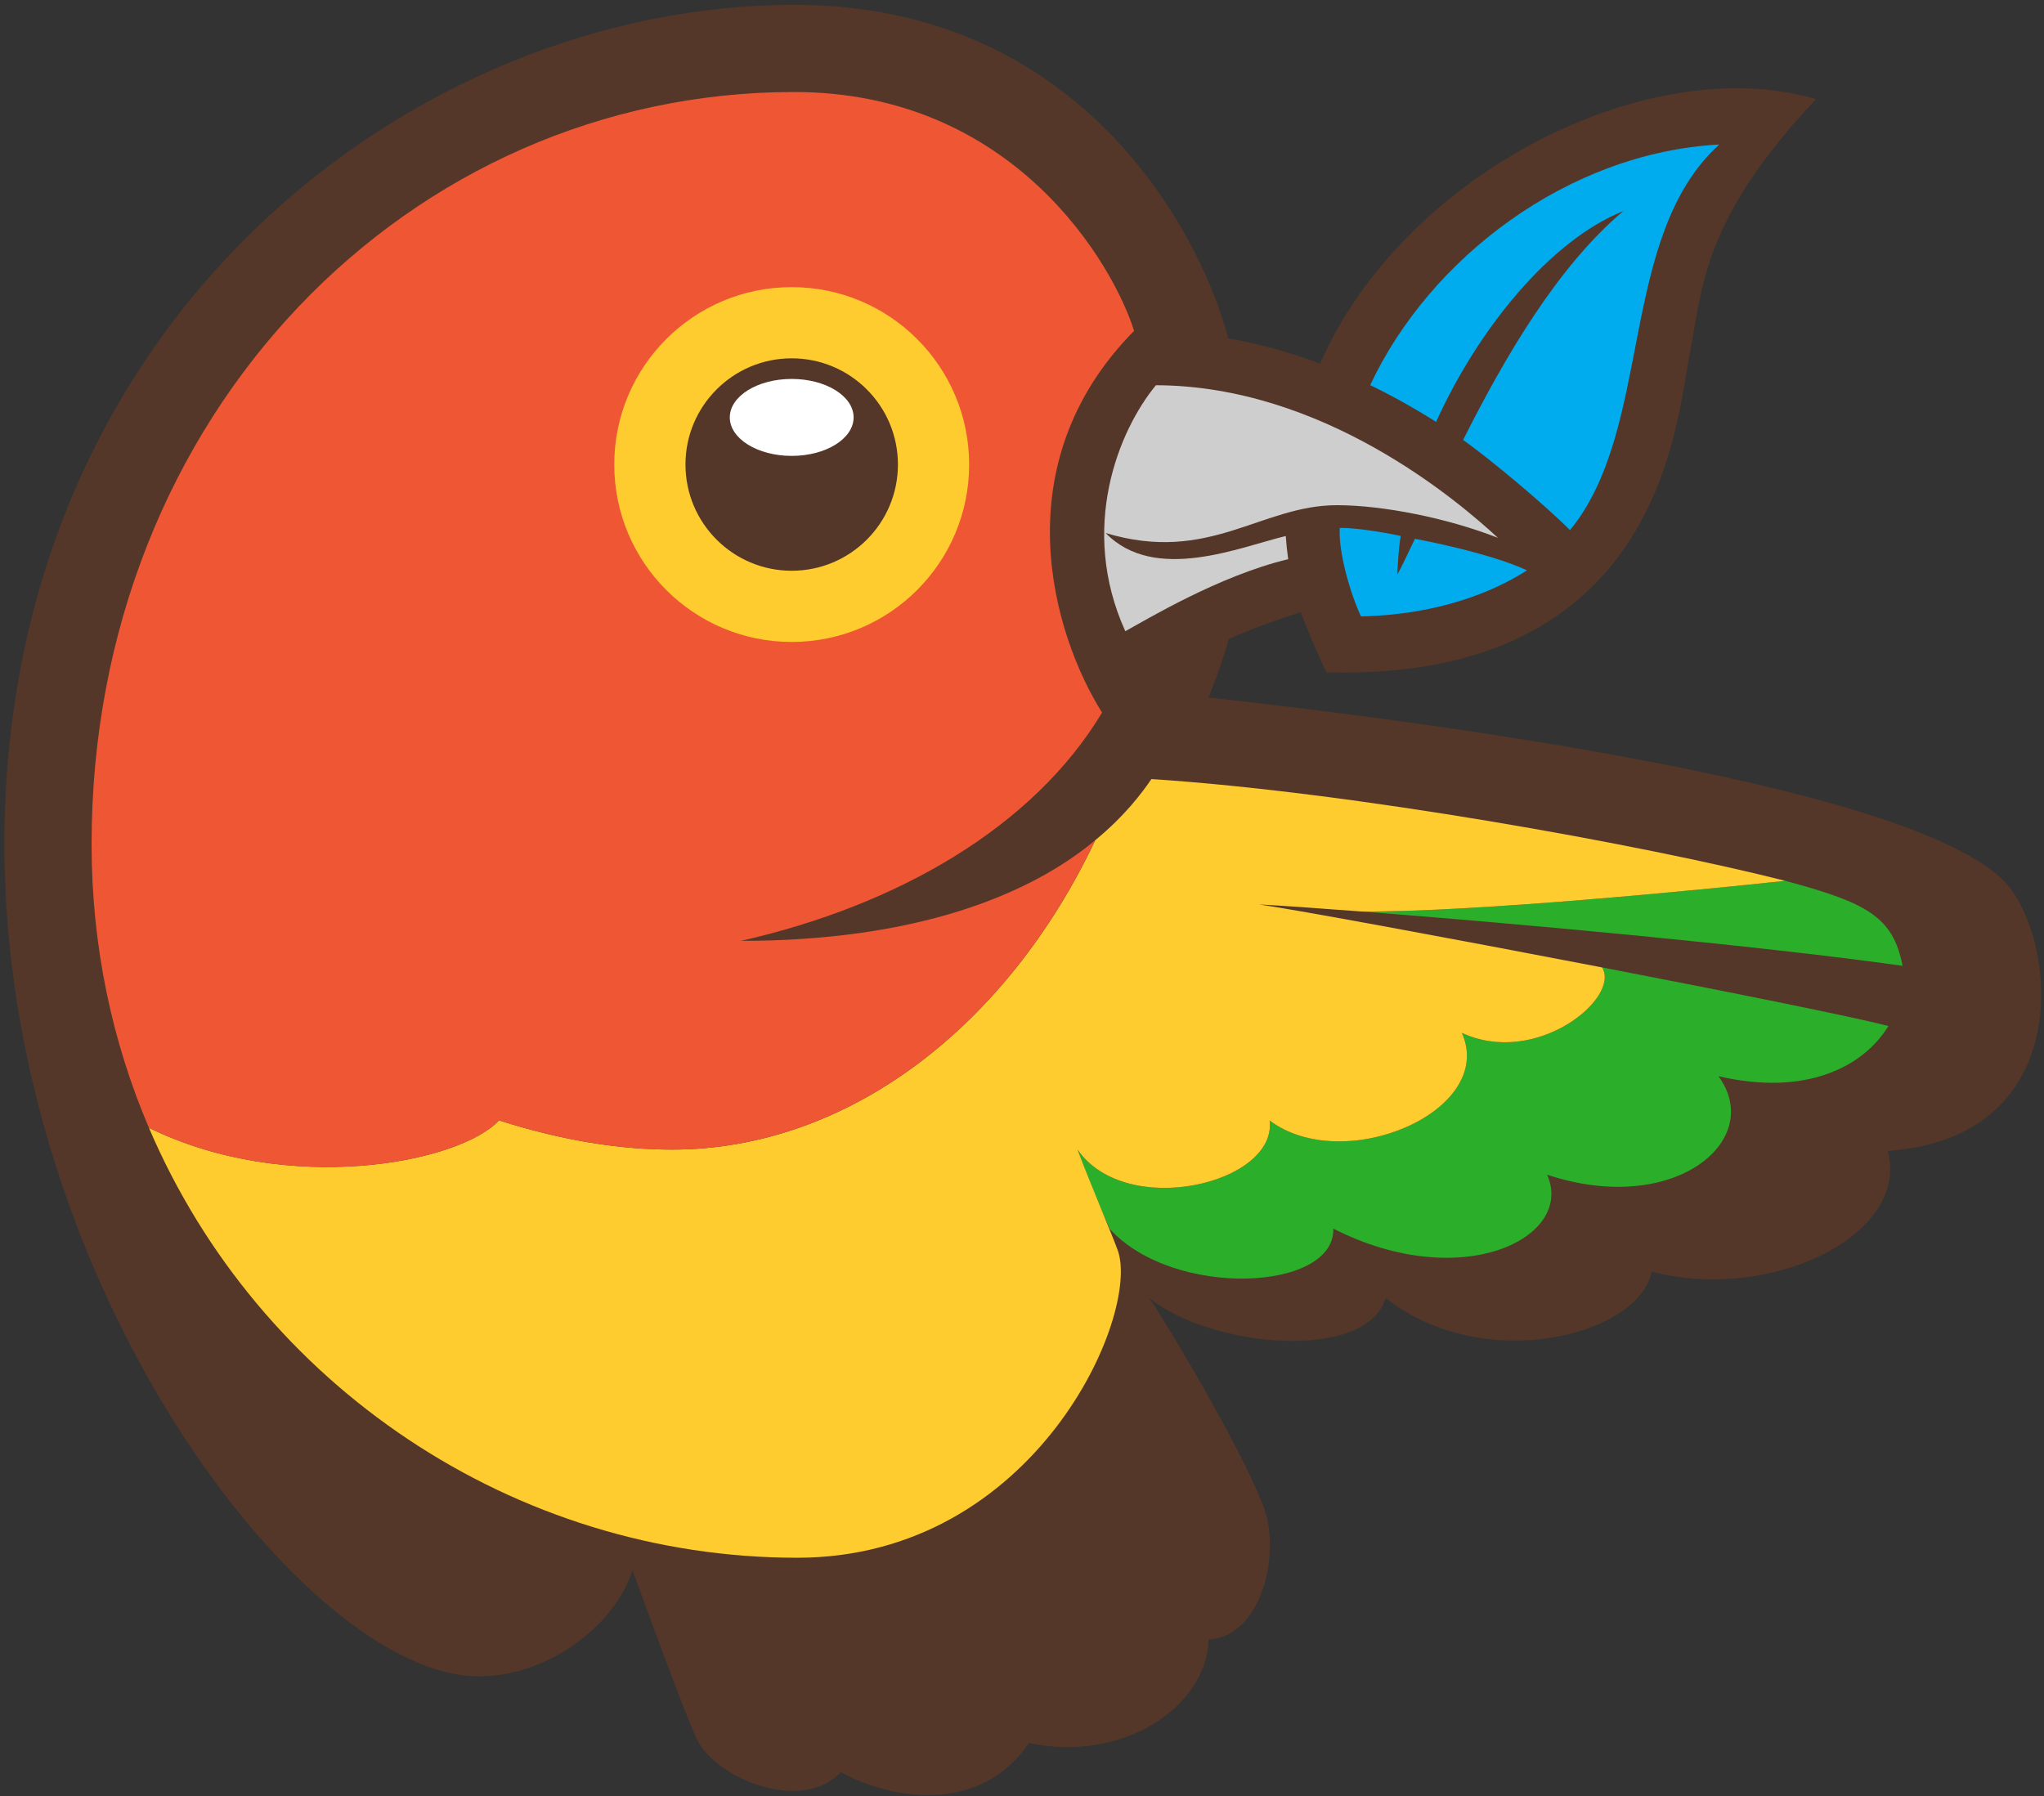
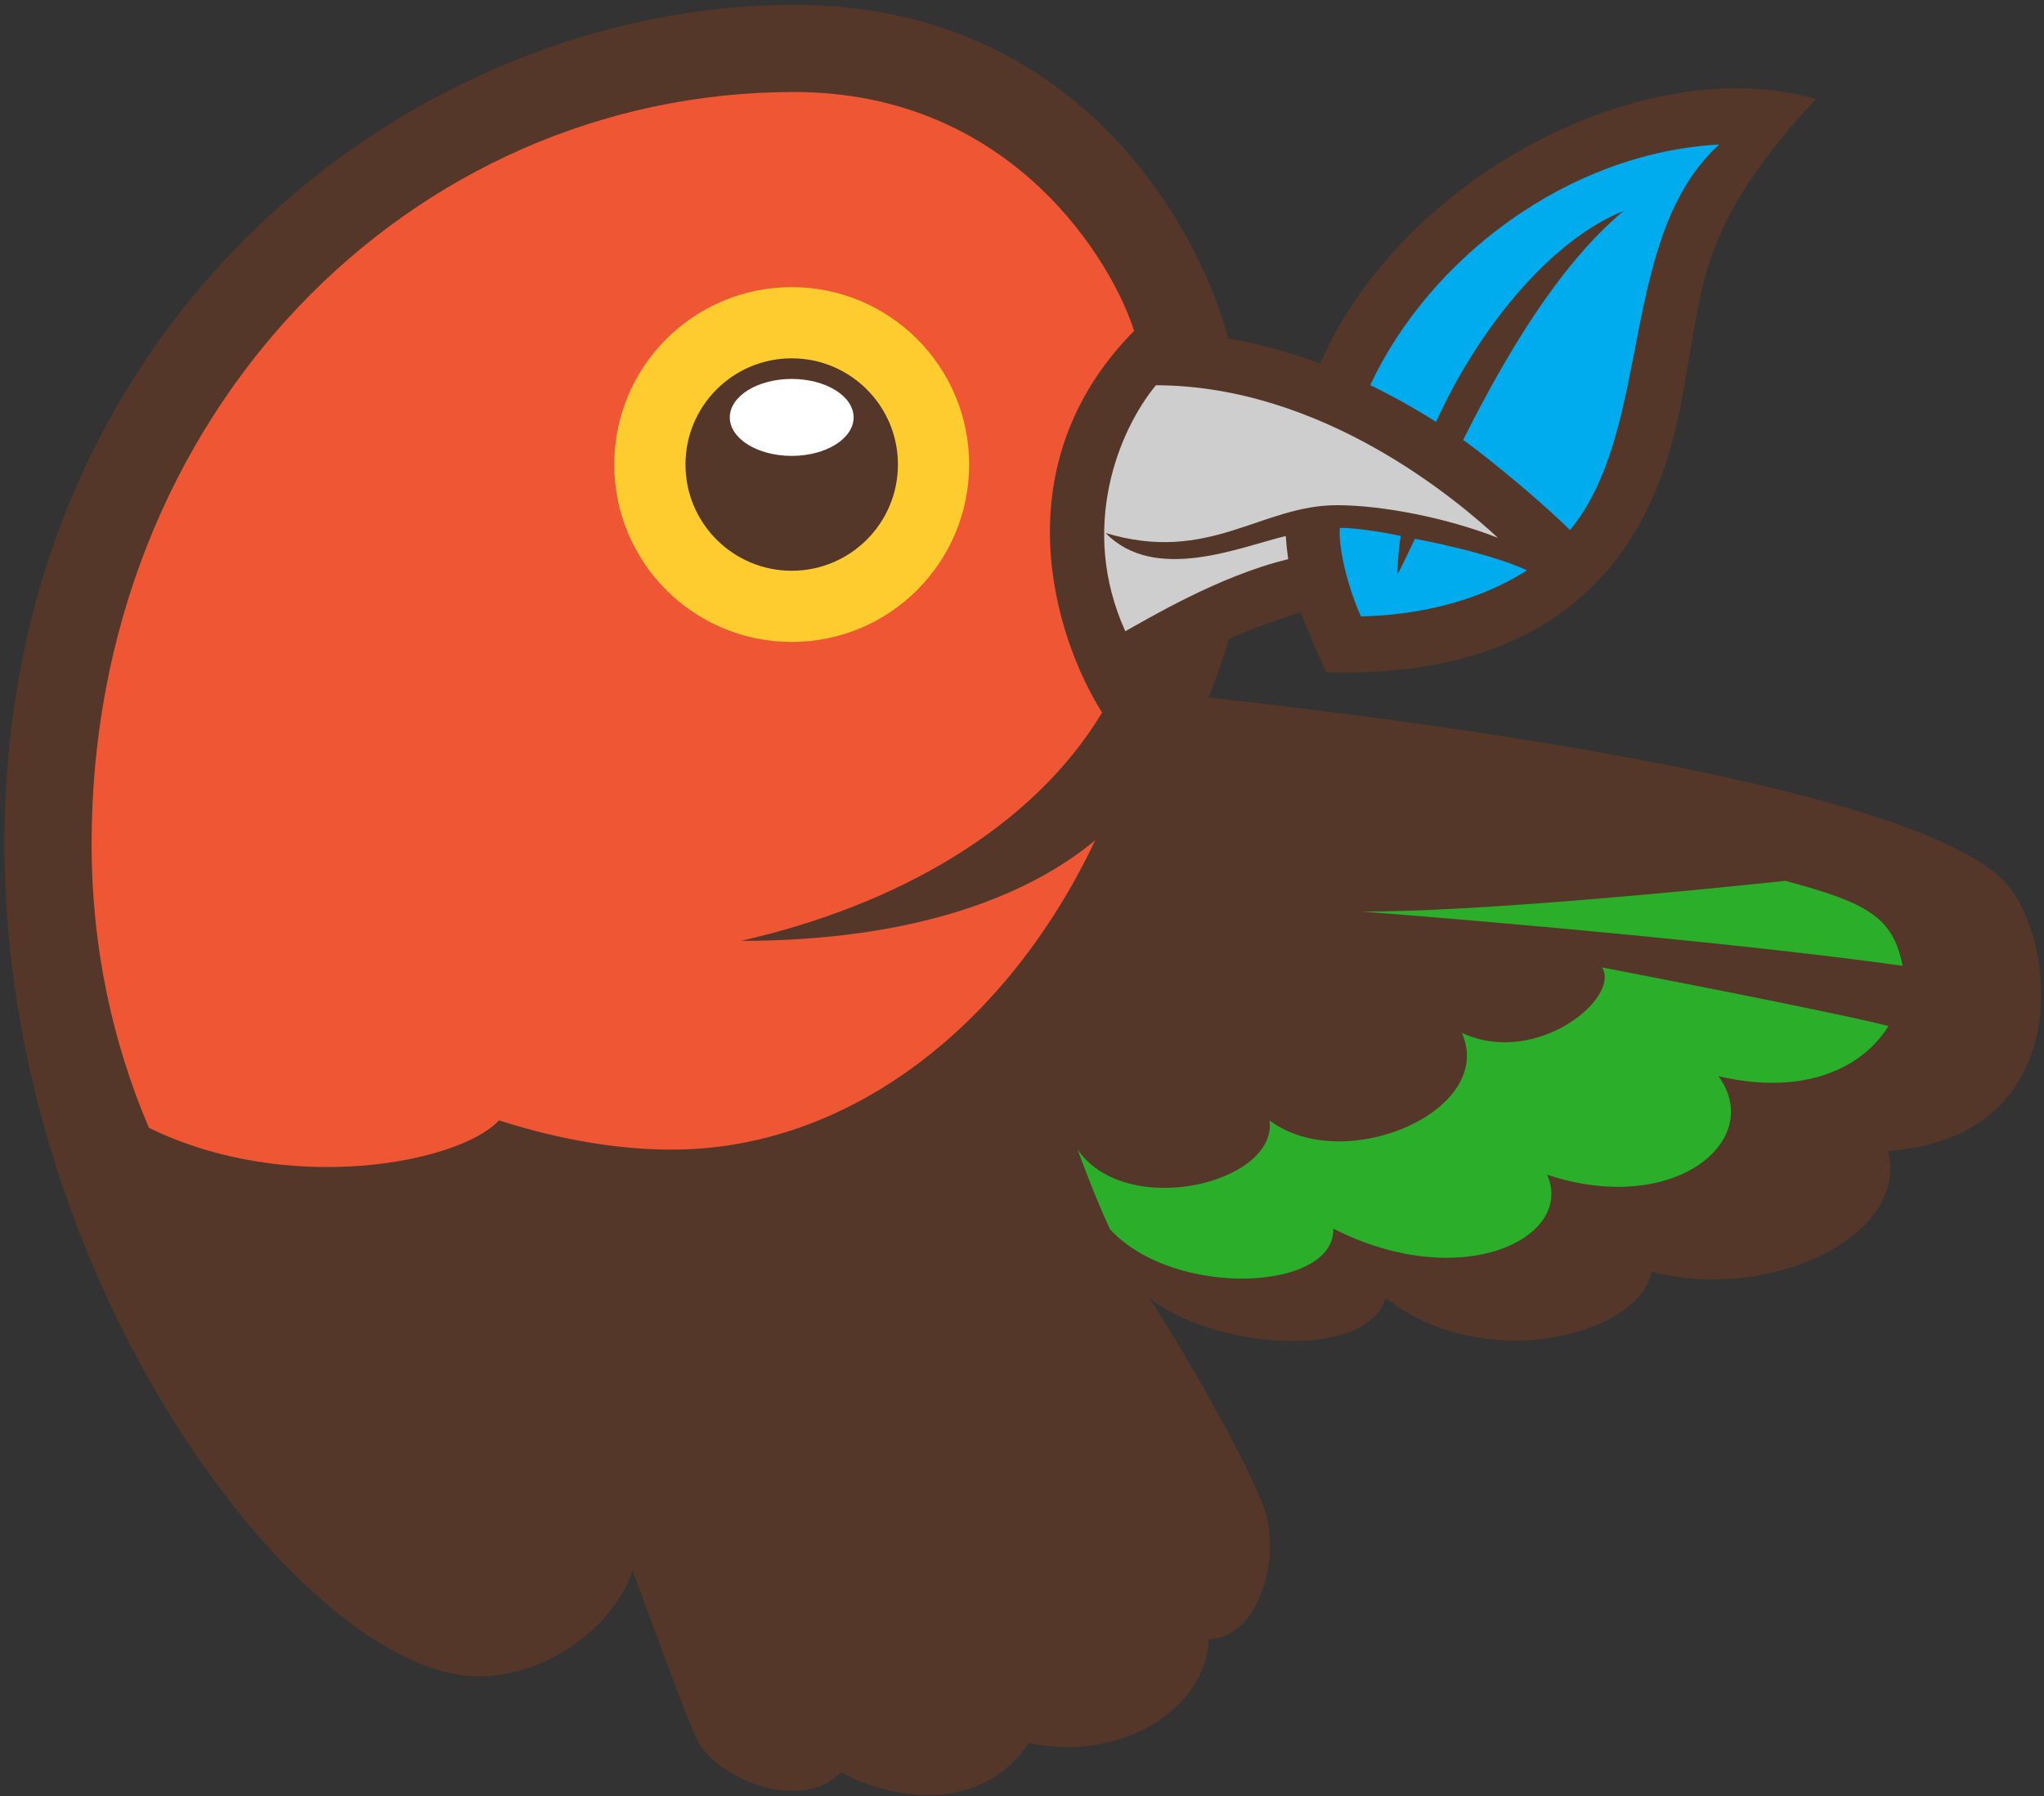
<svg xmlns="http://www.w3.org/2000/svg" xmlns:ns1="http://sodipodi.sourceforge.net/DTD/sodipodi-0.dtd" xmlns:ns2="http://www.inkscape.org/namespaces/inkscape" version="1.1" id="svg2" width="3333.333" height="2929.333" viewBox="0 0 3333.333 2929.333" ns1:docname="bower.ai">
  <rect x="0" y="0" width="3333.333" height="2929.333" fill="#333333" stroke="none" />
  <defs id="defs6">
    <clipPath clipPathUnits="userSpaceOnUse" id="clipPath16">
      <path d="M 0,2197 H 2500 V 0 H 0 Z" id="path14" />
    </clipPath>
  </defs>
  <ns1:namedview id="namedview4" pagecolor="#ffffff" bordercolor="#000000" borderopacity="0.25" ns2:showpageshadow="2" ns2:pageopacity="0.0" ns2:pagecheckerboard="0" ns2:deskcolor="#d1d1d1" />
  <g id="g8" ns2:groupmode="layer" ns2:label="bower" transform="matrix(1.333,0,0,-1.333,0,2929.333)">
    <g id="g10">
      <g id="g12" clip-path="url(#clipPath16)">
        <g id="g18" transform="translate(2449.538,1121.671)">
          <path d="m 0,0 c -128.168,123.139 -769.028,200.025 -971.25,222.395 9.865,23.341 18.224,47.29 25.027,71.7 28.704,12.591 58.115,23.503 88.085,32.682 3.749,-11.063 21.413,-53.441 31.47,-73.546 406.631,-11.219 427.507,302.18 444.048,388.039 16.17,83.945 15.35,165.058 154.825,313.351 -207.787,60.549 -506.618,-93.856 -606.704,-323.672 -37.612,14.1 -75.313,24.509 -112.594,30.944 -26.725,107.78 -165.858,408.056 -530.961,408.056 -462.268,-0.01 -966.094,-381.38 -966.094,-1026.937 0,-542.668 370.492,-1018.236 579.813,-1018.236 91.424,0 170.057,68.449 188.522,129.818 15.477,-42.084 62.971,-172.879 78.565,-206.176 23.044,-49.242 129.662,-91.854 176.316,-40.747 59.983,-33.326 170.058,-53.411 230.051,35.474 115.523,-24.44 217.659,44.448 219.895,126.655 56.692,3.027 84.501,82.627 72.12,146.017 -9.13,46.674 -106.608,214.135 -144.631,271.94 75.265,-61.223 265.925,-78.555 289.086,-0.039 121.353,-95.252 310.48,-45.258 325.478,32.213 147.463,-38.316 316.593,45.834 288.833,147.756 C 96.785,-315.938 66.467,-63.889 0,-0.01 Z" style="fill:#543729;fill-opacity:1;fill-rule:nonzero;stroke:none" id="path20" />
        </g>
        <g id="g22" transform="translate(1709.461,1494.37)">
          <path d="M 0,0 C 0.049,3.876 1.504,33.756 4.218,47.397 -2.91,49.076 -47.289,57.757 -70.421,57.21 -72.1,28.161 -58.215,-21.267 -44.477,-51.019 50.092,-49.037 118.404,-20.72 158.614,5.322 124.38,21.277 65.969,35.455 21.56,43.94 16.6,33.687 4.404,7.567 0,0 Z M 80.469,164.843 C 131.498,266.081 195.611,376.615 276.588,444.995 187.458,409.081 99.461,301.692 47.426,186.921 21.447,203.469 -5.463,218.509 -33.17,231.964 39.409,386.887 208.061,516.275 393.927,526.382 269.43,413.475 313.634,178.807 211.273,54.564 c -29.293,29.43 -96.55,86.2 -130.804,110.279 z" style="fill:#00acee;fill-opacity:1;fill-rule:nonzero;stroke:none" id="path24" />
        </g>
        <g id="g26" transform="translate(1665.678,1082.252)">
          <path d="M 0,0 C 179.998,-13.827 477.657,-40.659 661.932,-66.447 650.292,-6.484 618.49,10.653 518.453,37.525 410.868,26.052 137.913,-0.762 0,0 m -307.639,-388.781 0.098,-0.459 c -11.981,25.798 -24.714,57.122 -39.917,98.084 59.192,-86.171 244.726,-41.724 234.991,35.484 90.809,-68.332 277.73,11.385 235.235,107.194 90.966,-42.388 194.791,42.895 171.503,80.059 155.089,-29.909 303.703,-59.73 350.358,-71.672 -30.992,-50.531 -101.579,-86.22 -207.983,-61.418 57.503,-78.311 -54.124,-172.274 -209.603,-120.522 34.224,-76.886 -104.206,-146.116 -261.541,-65.969 2.002,-76.924 -195.191,-85.781 -273.141,-0.781 z" style="fill:#2baf2b;fill-opacity:1;fill-rule:nonzero;stroke:none" id="path28" />
        </g>
        <g id="g30" transform="translate(1553.211,826.58)">
-           <path d="m 0,0 c 90.809,-68.332 277.73,11.385 235.235,107.194 90.966,-42.387 194.791,42.895 171.503,80.059 -183.347,35.347 -375.736,70.831 -419.383,77.031 26.462,-1.406 70.353,-4.413 125.112,-8.622 137.913,-0.761 410.868,26.052 518.453,37.525 -174.198,44.174 -529.868,108.63 -775.492,124.516 -11.386,-16.638 -32.32,-44.848 -68.761,-74.834 C -320.791,115.494 -515.504,-35.65 -730.947,-35.65 c -62.785,0 -133.03,10.594 -211.761,35.757 -49.096,-52.601 -258.445,-92.459 -428.308,-9.081 134.74,-315.489 447.202,-526.088 793.068,-526.088 291.293,0 420.457,297.454 392.189,376.155 -6.854,19.109 -34.038,82.461 -49.242,123.423 C -175.799,-121.655 9.726,-77.208 0,0 Z" style="fill:#ffcc2f;fill-opacity:1;fill-rule:nonzero;stroke:none" id="path32" />
-         </g>
+           </g>
        <g id="g34" transform="translate(1376.689,1425.228)">
          <path d="m 0,0 c 25.71,13.992 114.596,67.863 199.292,88.114 -1.35,9.408 -2.344,18.864 -2.978,28.347 -55.559,-13.3 -160.322,-58.196 -220.344,3.671 126.645,-38.218 189.879,34.049 282.973,34.049 55.462,0 134.613,-15.487 196.998,-39.986 C 405.762,160.557 241.201,300.462 37.457,300.95 -8.036,245.8 -57.2,126.333 -0.01,0.01 Z" style="fill:#cecece;fill-opacity:1;fill-rule:nonzero;stroke:none" id="path36" />
        </g>
        <g id="g38" transform="translate(610.502,826.687)">
          <path d="m 0,0 c 78.731,-25.163 148.976,-35.757 211.762,-35.757 215.442,0 410.145,151.153 517.613,378.518 -79.483,-66.349 -217.62,-123.12 -433.346,-123.12 192.154,43.579 357.574,139.339 441.724,279.302 -59.153,94.149 -123.316,302.435 39.155,467.092 -24.997,80.293 -146.633,292.25 -415.926,292.25 -469.963,0 -859.447,-393.253 -859.447,-920.279 0,-124.76 25.182,-241.768 70.167,-347.087 C -258.445,-92.46 -49.096,-52.601 0,0 Z" style="fill:#ef5734;fill-opacity:1;fill-rule:nonzero;stroke:none" id="path40" />
        </g>
        <g id="g42" transform="translate(751.501,1629.139)">
          <path d="m 0,0 c 0,-119.878 97.186,-217.064 217.064,-217.064 119.887,0 217.083,97.186 217.083,217.064 0,119.888 -97.196,217.073 -217.083,217.073 C 97.185,217.073 0,119.888 0,0.01 Z" style="fill:#ffcc2f;fill-opacity:1;fill-rule:nonzero;stroke:none" id="path44" />
        </g>
        <g id="g46" transform="translate(838.61,1629.139)">
          <path d="m 0,0 c 0,-71.769 58.196,-129.955 129.955,-129.955 71.778,0 129.965,58.196 129.965,129.965 0,71.768 -58.177,129.964 -129.965,129.964 C 58.186,129.974 -0.01,71.778 -0.01,0.01 Z" style="fill:#543729;fill-opacity:1;fill-rule:nonzero;stroke:none" id="path48" />
        </g>
        <g id="g50" transform="translate(968.564,1733.892)">
          <path d="m 0,0 c 41.826,0 75.733,-21.08 75.733,-47.084 0,-26.004 -33.907,-47.084 -75.733,-47.084 -41.826,0 -75.733,21.08 -75.733,47.084 C -75.733,-21.08 -41.826,0 0,0" style="fill:#ffffff;fill-opacity:1;fill-rule:nonzero;stroke:none" id="path52" />
        </g>
      </g>
    </g>
  </g>
</svg>